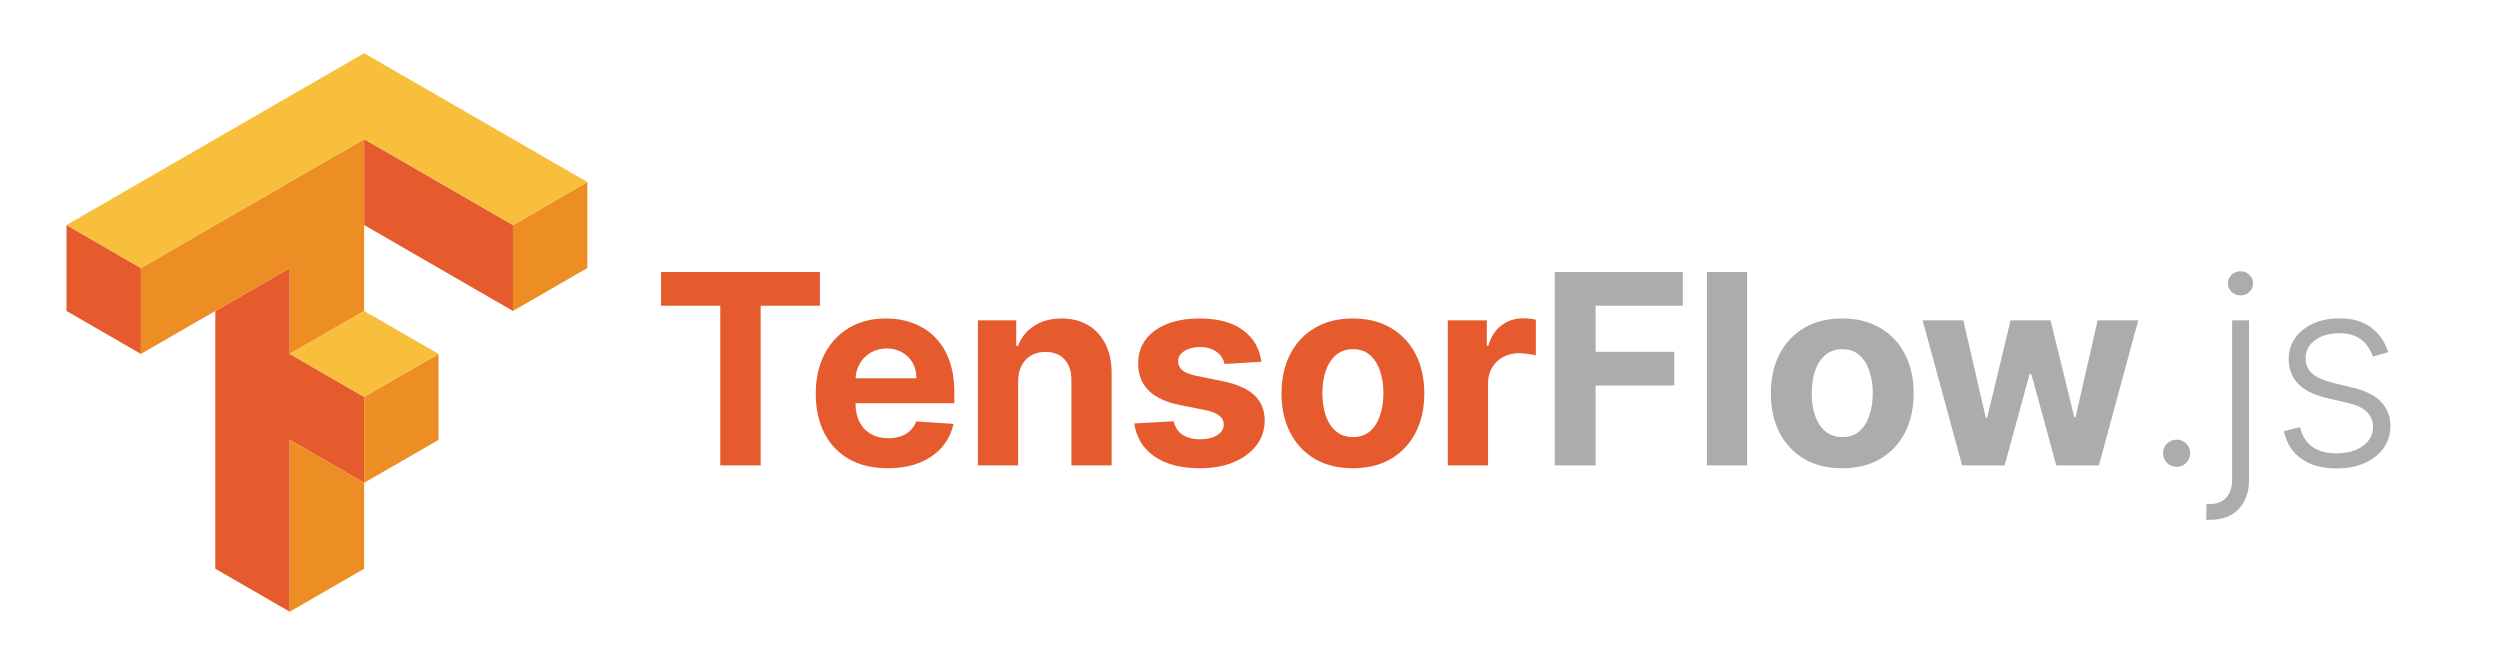
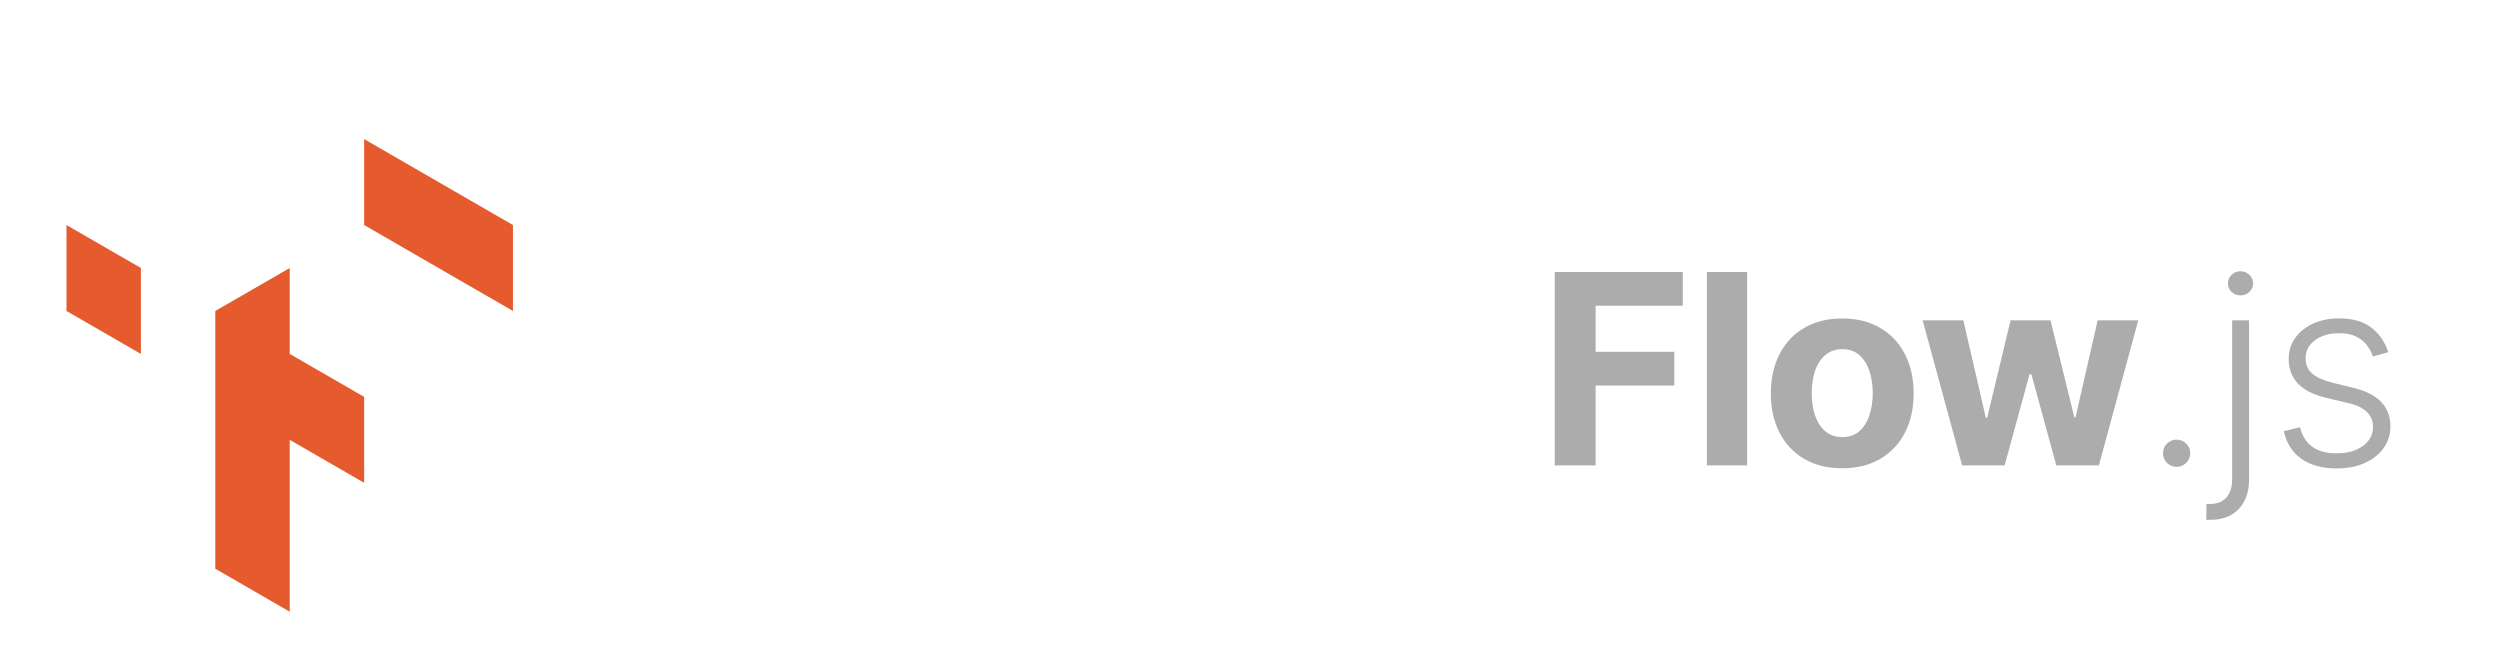
<svg xmlns="http://www.w3.org/2000/svg" width="188" height="50" viewBox="0 0 188 50" fill="none">
  <path d="M27.383 10.461V16.923L38.575 23.385V16.923L27.383 10.461ZM5 16.923V23.385L10.596 26.615V20.154L5 16.923ZM21.787 20.154L16.191 23.385V42.769L21.787 46V33.077L27.383 36.308V29.846L21.787 26.615V20.154Z" fill="#E55B2D" />
-   <path d="M27.383 10.461L10.596 20.154V26.615L21.787 20.154V26.615L27.383 23.385V10.461ZM44.171 13.692L38.575 16.923V23.385L44.171 20.154V13.692ZM32.979 26.615L27.383 29.846V36.308L32.979 33.077V26.615ZM27.383 36.308L21.787 33.077V46L27.383 42.769V36.308Z" fill="#ED8E24" />
-   <path d="M27.383 4L5 16.923L10.596 20.154L27.383 10.461L38.575 16.923L44.171 13.692L27.383 4ZM27.383 23.385L21.787 26.615L27.383 29.846L32.979 26.615L27.383 23.385Z" fill="#F8BF3C" />
-   <path d="M49.71 22.99V20.454H61.656V22.99H57.203V35H54.163V22.99H49.71ZM66.756 35.213C65.634 35.213 64.668 34.986 63.859 34.531C63.054 34.072 62.433 33.423 61.998 32.585C61.562 31.742 61.344 30.746 61.344 29.595C61.344 28.473 61.562 27.488 61.998 26.641C62.433 25.793 63.047 25.133 63.837 24.659C64.633 24.186 65.566 23.949 66.636 23.949C67.355 23.949 68.025 24.065 68.645 24.297C69.27 24.524 69.815 24.867 70.279 25.327C70.748 25.786 71.112 26.364 71.373 27.06C71.633 27.751 71.763 28.561 71.763 29.489V30.32H62.552V28.445H68.915C68.915 28.009 68.821 27.623 68.631 27.287C68.442 26.951 68.179 26.688 67.843 26.499C67.511 26.305 67.126 26.207 66.685 26.207C66.226 26.207 65.819 26.314 65.464 26.527C65.113 26.735 64.839 27.017 64.64 27.372C64.441 27.723 64.339 28.113 64.334 28.544V30.327C64.334 30.866 64.434 31.333 64.633 31.726C64.836 32.119 65.123 32.422 65.492 32.635C65.861 32.848 66.299 32.955 66.806 32.955C67.142 32.955 67.45 32.907 67.729 32.812C68.009 32.718 68.248 32.576 68.447 32.386C68.645 32.197 68.797 31.965 68.901 31.69L71.7 31.875C71.558 32.547 71.266 33.135 70.826 33.636C70.39 34.133 69.827 34.522 69.136 34.801C68.449 35.076 67.656 35.213 66.756 35.213ZM76.563 28.693V35H73.538V24.091H76.421V26.016H76.549C76.791 25.381 77.195 24.879 77.764 24.51C78.332 24.136 79.021 23.949 79.831 23.949C80.588 23.949 81.249 24.115 81.812 24.446C82.376 24.777 82.813 25.251 83.126 25.866C83.438 26.477 83.595 27.206 83.595 28.054V35H80.569V28.594C80.574 27.926 80.403 27.405 80.058 27.031C79.712 26.652 79.236 26.463 78.63 26.463C78.223 26.463 77.863 26.551 77.551 26.726C77.243 26.901 77.001 27.157 76.826 27.493C76.656 27.824 76.568 28.224 76.563 28.693ZM94.856 27.202L92.086 27.372C92.039 27.135 91.937 26.922 91.781 26.733C91.624 26.539 91.418 26.385 91.163 26.271C90.912 26.153 90.611 26.094 90.261 26.094C89.792 26.094 89.397 26.193 89.075 26.392C88.753 26.586 88.592 26.847 88.592 27.173C88.592 27.434 88.696 27.654 88.904 27.834C89.113 28.014 89.47 28.158 89.977 28.267L91.951 28.665C93.012 28.883 93.802 29.233 94.323 29.716C94.844 30.199 95.105 30.833 95.105 31.619C95.105 32.334 94.894 32.962 94.472 33.501C94.056 34.041 93.483 34.463 92.754 34.766C92.029 35.064 91.194 35.213 90.247 35.213C88.802 35.213 87.652 34.912 86.795 34.311C85.943 33.705 85.443 32.881 85.296 31.84L88.272 31.683C88.362 32.124 88.58 32.46 88.926 32.692C89.271 32.919 89.714 33.033 90.254 33.033C90.784 33.033 91.21 32.931 91.532 32.727C91.859 32.519 92.025 32.251 92.029 31.925C92.025 31.65 91.909 31.425 91.681 31.25C91.454 31.07 91.104 30.933 90.63 30.838L88.741 30.462C87.676 30.249 86.882 29.879 86.362 29.354C85.846 28.828 85.588 28.158 85.588 27.344C85.588 26.643 85.777 26.039 86.156 25.533C86.539 25.026 87.077 24.635 87.768 24.361C88.464 24.086 89.278 23.949 90.211 23.949C91.589 23.949 92.673 24.24 93.464 24.822C94.259 25.405 94.723 26.198 94.856 27.202ZM101.739 35.213C100.635 35.213 99.681 34.979 98.876 34.51C98.076 34.036 97.458 33.378 97.023 32.535C96.587 31.688 96.369 30.706 96.369 29.588C96.369 28.461 96.587 27.476 97.023 26.634C97.458 25.786 98.076 25.128 98.876 24.659C99.681 24.186 100.635 23.949 101.739 23.949C102.842 23.949 103.794 24.186 104.594 24.659C105.399 25.128 106.019 25.786 106.455 26.634C106.89 27.476 107.108 28.461 107.108 29.588C107.108 30.706 106.89 31.688 106.455 32.535C106.019 33.378 105.399 34.036 104.594 34.51C103.794 34.979 102.842 35.213 101.739 35.213ZM101.753 32.869C102.255 32.869 102.674 32.727 103.01 32.443C103.346 32.154 103.6 31.761 103.77 31.264C103.945 30.767 104.033 30.201 104.033 29.567C104.033 28.932 103.945 28.366 103.77 27.869C103.6 27.372 103.346 26.979 103.01 26.69C102.674 26.401 102.255 26.257 101.753 26.257C101.246 26.257 100.82 26.401 100.475 26.69C100.134 26.979 99.876 27.372 99.7 27.869C99.53 28.366 99.445 28.932 99.445 29.567C99.445 30.201 99.53 30.767 99.7 31.264C99.876 31.761 100.134 32.154 100.475 32.443C100.82 32.727 101.246 32.869 101.753 32.869ZM108.875 35V24.091H111.809V25.994H111.922C112.121 25.317 112.455 24.806 112.924 24.46C113.392 24.11 113.932 23.935 114.543 23.935C114.694 23.935 114.858 23.944 115.033 23.963C115.208 23.982 115.362 24.008 115.495 24.041V26.726C115.353 26.683 115.156 26.645 114.905 26.612C114.654 26.579 114.425 26.562 114.216 26.562C113.771 26.562 113.373 26.66 113.023 26.854C112.677 27.043 112.403 27.308 112.199 27.649C112 27.99 111.901 28.383 111.901 28.828V35H108.875Z" fill="#E55B2D" />
  <path d="M116.916 35V20.454H126.546V22.99H119.991V26.456H125.907V28.991H119.991V35H116.916ZM131.384 20.454V35H128.358V20.454H131.384ZM138.536 35.213C137.433 35.213 136.479 34.979 135.674 34.51C134.874 34.036 134.256 33.378 133.82 32.535C133.385 31.688 133.167 30.706 133.167 29.588C133.167 28.461 133.385 27.476 133.82 26.634C134.256 25.786 134.874 25.128 135.674 24.659C136.479 24.186 137.433 23.949 138.536 23.949C139.64 23.949 140.591 24.186 141.391 24.659C142.196 25.128 142.817 25.786 143.252 26.634C143.688 27.476 143.906 28.461 143.906 29.588C143.906 30.706 143.688 31.688 143.252 32.535C142.817 33.378 142.196 34.036 141.391 34.51C140.591 34.979 139.64 35.213 138.536 35.213ZM138.551 32.869C139.052 32.869 139.471 32.727 139.808 32.443C140.144 32.154 140.397 31.761 140.568 31.264C140.743 30.767 140.83 30.201 140.83 29.567C140.83 28.932 140.743 28.366 140.568 27.869C140.397 27.372 140.144 26.979 139.808 26.69C139.471 26.401 139.052 26.257 138.551 26.257C138.044 26.257 137.618 26.401 137.272 26.69C136.931 26.979 136.673 27.372 136.498 27.869C136.328 28.366 136.242 28.932 136.242 29.567C136.242 30.201 136.328 30.767 136.498 31.264C136.673 31.761 136.931 32.154 137.272 32.443C137.618 32.727 138.044 32.869 138.551 32.869ZM147.552 35L144.583 24.091H147.644L149.334 31.421H149.434L151.195 24.091H154.199L155.989 31.378H156.081L157.743 24.091H160.797L157.836 35H154.633L152.758 28.139H152.623L150.748 35H147.552ZM163.681 35.106C163.402 35.106 163.161 35.007 162.957 34.808C162.758 34.605 162.659 34.363 162.659 34.084C162.659 33.8 162.758 33.558 162.957 33.359C163.161 33.16 163.402 33.061 163.681 33.061C163.966 33.061 164.207 33.16 164.406 33.359C164.605 33.558 164.704 33.8 164.704 34.084C164.704 34.269 164.657 34.439 164.562 34.595C164.472 34.751 164.349 34.877 164.193 34.972C164.041 35.062 163.871 35.106 163.681 35.106ZM167.858 24.091H169.13V36.058C169.13 36.678 169.014 37.214 168.782 37.663C168.554 38.118 168.223 38.468 167.787 38.715C167.352 38.965 166.826 39.091 166.211 39.091C166.163 39.091 166.116 39.091 166.068 39.091C166.021 39.091 165.969 39.089 165.912 39.084L165.926 37.898C165.974 37.898 166.019 37.898 166.061 37.898C166.104 37.898 166.149 37.898 166.196 37.898C166.717 37.898 167.124 37.737 167.418 37.415C167.711 37.093 167.858 36.641 167.858 36.058V24.091ZM168.483 22.216C168.228 22.216 168.005 22.128 167.816 21.953C167.631 21.773 167.539 21.558 167.539 21.307C167.539 21.056 167.631 20.843 167.816 20.668C168.005 20.488 168.228 20.398 168.483 20.398C168.744 20.398 168.966 20.488 169.151 20.668C169.34 20.843 169.435 21.056 169.435 21.307C169.435 21.558 169.34 21.773 169.151 21.953C168.966 22.128 168.744 22.216 168.483 22.216ZM179.602 26.484L178.445 26.811C178.331 26.484 178.17 26.188 177.962 25.923C177.754 25.658 177.481 25.447 177.145 25.291C176.814 25.135 176.402 25.057 175.909 25.057C175.171 25.057 174.565 25.232 174.091 25.582C173.618 25.933 173.381 26.385 173.381 26.939C173.381 27.408 173.542 27.789 173.864 28.082C174.191 28.371 174.692 28.601 175.37 28.771L177.017 29.176C177.931 29.399 178.615 29.751 179.07 30.234C179.529 30.717 179.759 31.323 179.759 32.053C179.759 32.668 179.588 33.215 179.247 33.693C178.906 34.171 178.431 34.548 177.82 34.822C177.214 35.092 176.511 35.227 175.71 35.227C174.645 35.227 173.767 34.988 173.075 34.51C172.384 34.027 171.941 33.331 171.747 32.422L172.962 32.124C173.118 32.772 173.424 33.262 173.878 33.594C174.337 33.925 174.941 34.091 175.689 34.091C176.527 34.091 177.197 33.904 177.699 33.53C178.201 33.151 178.452 32.678 178.452 32.109C178.452 31.669 178.305 31.3 178.012 31.001C177.718 30.698 177.273 30.476 176.676 30.334L174.894 29.908C173.947 29.68 173.246 29.32 172.791 28.828C172.337 28.336 172.11 27.725 172.11 26.996C172.11 26.394 172.273 25.866 172.6 25.412C172.926 24.953 173.376 24.593 173.949 24.332C174.522 24.072 175.175 23.942 175.909 23.942C176.908 23.942 177.706 24.169 178.303 24.624C178.904 25.073 179.337 25.694 179.602 26.484Z" fill="#ACACAC" />
</svg>